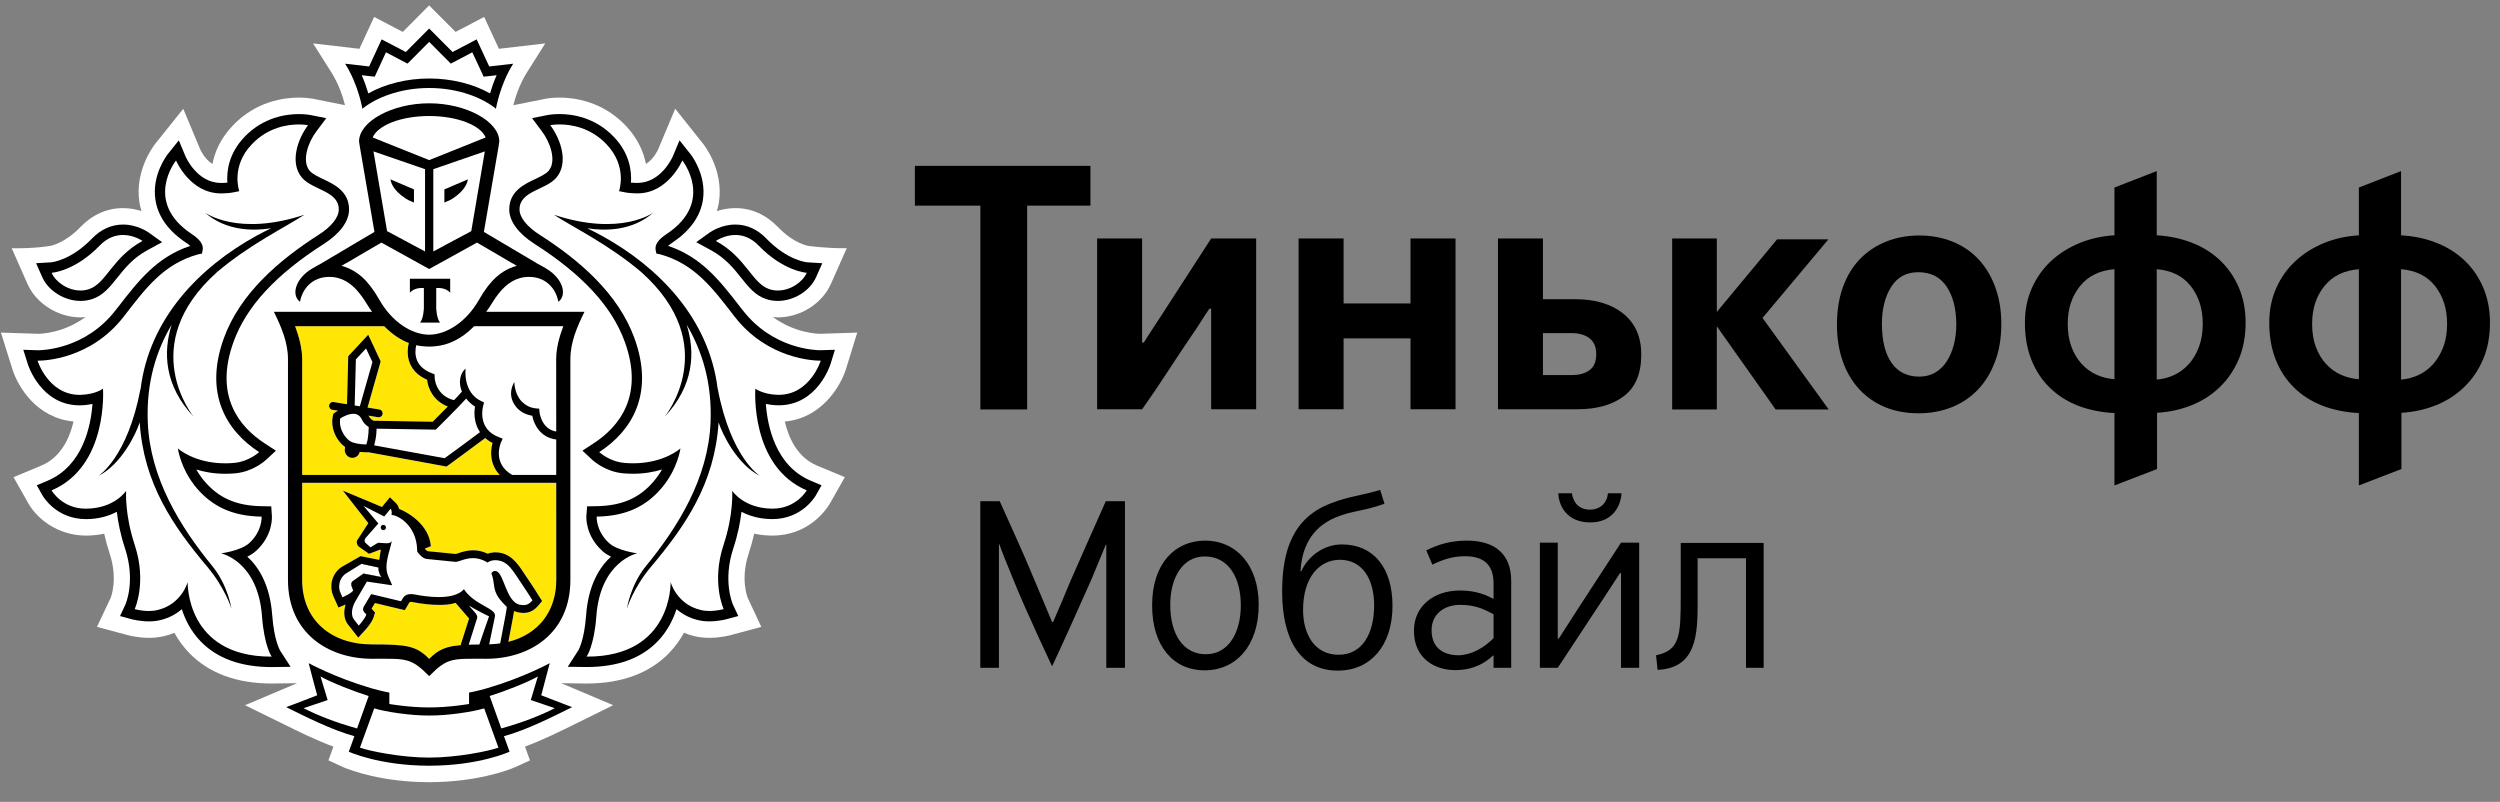
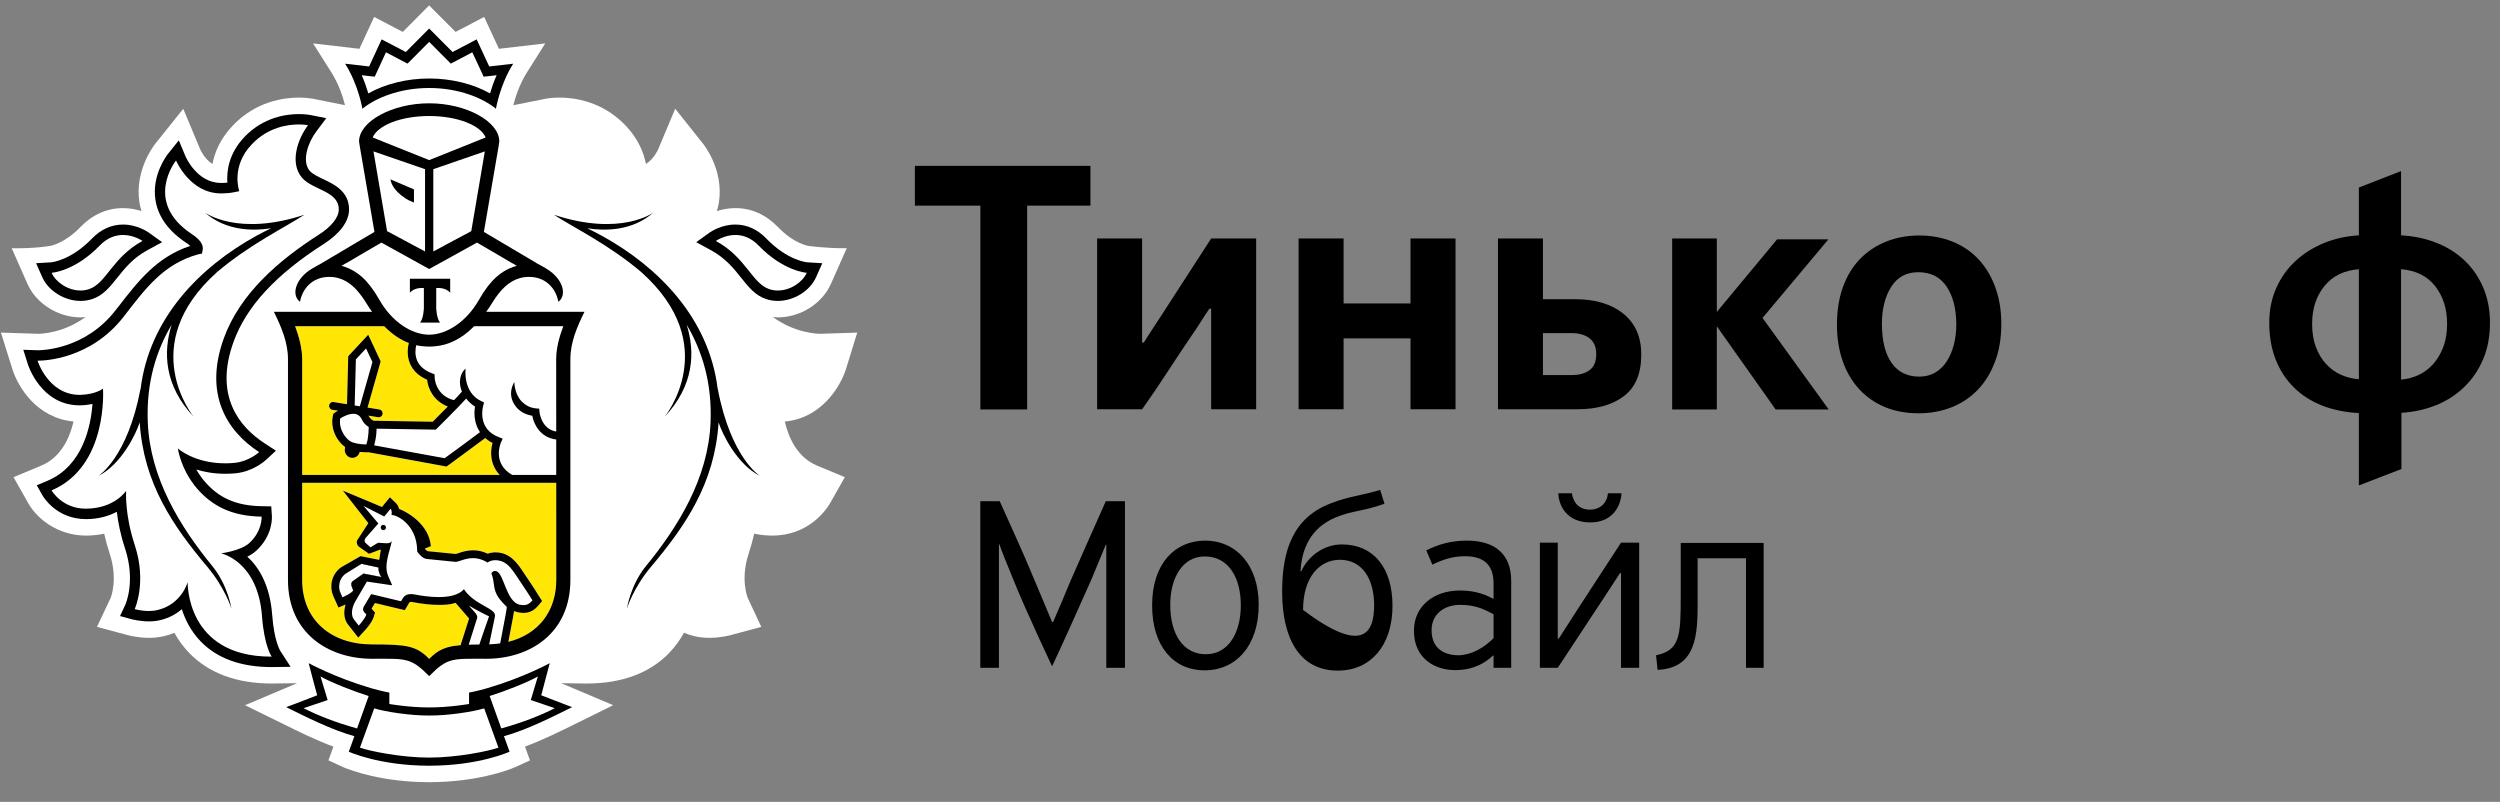
<svg xmlns="http://www.w3.org/2000/svg" width="106" height="34" viewBox="0 0 106 34" fill="none">
  <rect x="0" y="0" width="106" height="34" fill="#808080" stroke="none" />
  <g clip-path="url(#clip0_2124_4629)">
    <path d="M46.907 23.095H46.886L46.265 24.593C45.646 25.993 44.973 27.479 44.609 28.25C44.609 28.25 43.52 25.96 42.932 24.495C42.761 24.083 42.398 23.182 42.377 23.084H42.355V28.315H41.565V21.251H42.388C42.73 22.021 43.381 23.421 43.861 24.593L44.609 26.373H44.652C44.909 25.786 45.155 25.201 45.401 24.604C45.571 24.202 46.725 21.619 46.886 21.251H47.698V28.315H46.907V23.095Z" fill="black" />
    <path d="M51.083 28.423C49.736 28.423 48.85 27.382 48.85 25.667C48.85 23.887 49.821 22.922 51.104 22.922C52.397 22.922 53.369 23.941 53.369 25.645C53.369 27.403 52.386 28.423 51.083 28.423ZM51.083 23.594C50.131 23.594 49.619 24.506 49.619 25.645C49.619 26.915 50.185 27.74 51.125 27.74C52.118 27.74 52.611 26.784 52.611 25.667C52.611 24.484 52.086 23.594 51.083 23.594Z" fill="black" />
-     <path d="M55.175 24.224C55.464 23.572 56.136 23.084 56.895 23.084C58.22 23.084 59.042 24.05 59.042 25.689C59.042 27.36 58.124 28.434 56.724 28.434C55.069 28.434 54.363 27.023 54.363 25.092C54.363 23.356 54.812 21.934 56.468 21.326C57.151 21.055 57.772 21 58.519 20.773L58.701 21.359C57.803 21.684 57.301 21.652 56.617 21.945C55.592 22.379 55.197 23.236 55.143 24.213L55.175 24.224ZM55.25 25.862C55.25 26.893 55.741 27.762 56.756 27.762C57.772 27.762 58.263 26.85 58.263 25.667C58.263 24.528 57.75 23.735 56.809 23.735C55.955 23.735 55.25 24.462 55.25 25.862Z" fill="black" />
+     <path d="M55.175 24.224C55.464 23.572 56.136 23.084 56.895 23.084C58.22 23.084 59.042 24.05 59.042 25.689C59.042 27.36 58.124 28.434 56.724 28.434C55.069 28.434 54.363 27.023 54.363 25.092C54.363 23.356 54.812 21.934 56.468 21.326C57.151 21.055 57.772 21 58.519 20.773L58.701 21.359C57.803 21.684 57.301 21.652 56.617 21.945C55.592 22.379 55.197 23.236 55.143 24.213L55.175 24.224ZM55.25 25.862C57.772 27.762 58.263 26.85 58.263 25.667C58.263 24.528 57.75 23.735 56.809 23.735C55.955 23.735 55.25 24.462 55.25 25.862Z" fill="black" />
    <path d="M64.075 24.637V28.315H63.327V27.795H63.306C62.751 28.305 62.184 28.413 61.693 28.413C60.87 28.413 59.951 27.947 59.951 26.742C59.951 25.711 60.774 25.038 61.906 25.038C62.355 25.038 62.815 25.114 63.327 25.396V24.745C63.327 23.942 62.911 23.584 62.11 23.584C61.597 23.584 61.17 23.725 60.732 23.942L60.475 23.335C60.977 23.085 61.511 22.922 62.195 22.922C63.392 22.922 64.075 23.497 64.075 24.637ZM63.327 26.047C62.9 25.809 62.516 25.646 61.917 25.646C61.233 25.646 60.699 26.036 60.699 26.72C60.699 27.404 61.116 27.784 61.863 27.784C62.419 27.762 62.943 27.448 63.327 27.057V26.047Z" fill="black" />
    <path d="M68.688 24.3L67.973 25.396L66.049 28.315H65.291V23.008H66.049V27.078H66.092L66.851 25.895L68.731 23.008H69.501V28.315H68.731V24.3H68.688ZM66.648 20.914C66.702 21.315 66.958 21.609 67.417 21.609C67.898 21.609 68.155 21.261 68.176 20.914H68.753C68.721 21.446 68.389 22.151 67.428 22.151C66.434 22.151 66.092 21.446 66.071 20.914H66.648Z" fill="black" />
    <path d="M74.031 23.671H71.979V25.538C71.979 26.883 71.947 28.326 70.281 28.402L70.217 27.784C71.231 27.567 71.263 26.97 71.263 25.266V23.02H74.779V28.316H74.031V23.671Z" fill="black" />
    <path d="M50.904 13.659C51.025 13.466 51.148 13.277 51.278 13.088H51.353V17.353H53.261V10.112H51.353L49.217 13.414C49.097 13.603 48.977 13.785 48.858 13.961C48.739 14.14 48.618 14.328 48.5 14.524H48.425V10.112H46.518V17.353H48.425C48.784 16.849 49.134 16.334 49.477 15.806C49.821 15.277 50.167 14.756 50.516 14.243C50.655 14.046 50.785 13.85 50.904 13.659Z" fill="black" />
    <path d="M56.968 14.347H59.806V17.352H61.714V10.111H59.806V12.866H56.968V10.111H55.06V17.352H56.968V14.347Z" fill="black" />
    <path d="M69.59 15.029C69.59 14.287 69.336 13.713 68.832 13.301C68.325 12.893 67.647 12.687 66.796 12.687H65.421V10.111H63.514V17.353H66.88C67.702 17.353 68.36 17.166 68.851 16.798C69.344 16.426 69.59 15.838 69.59 15.029ZM67.399 15.694C67.21 15.833 66.961 15.902 66.653 15.902H65.421V14.124H66.638C66.956 14.124 67.21 14.199 67.399 14.347C67.587 14.495 67.681 14.717 67.681 15.013C67.681 15.329 67.587 15.556 67.399 15.694Z" fill="black" />
-     <path d="M94.128 16.404C94.463 16.079 94.726 15.69 94.922 15.235C95.115 14.78 95.214 14.262 95.214 13.679C95.214 13.137 95.119 12.643 94.93 12.199C94.74 11.754 94.478 11.373 94.144 11.051C93.81 10.731 93.411 10.479 92.948 10.296C92.484 10.114 91.982 10.008 91.445 9.977V7.254L89.653 7.951V9.977C89.124 10.008 88.626 10.119 88.16 10.311C87.695 10.505 87.291 10.761 86.95 11.082C86.611 11.401 86.343 11.783 86.148 12.222C85.953 12.661 85.856 13.148 85.856 13.679C85.856 14.262 85.946 14.783 86.126 15.242C86.306 15.701 86.564 16.096 86.899 16.426C87.234 16.758 87.635 17.015 88.1 17.198C88.567 17.379 89.084 17.485 89.653 17.514V20.582L91.459 19.886V17.501C91.987 17.472 92.481 17.361 92.94 17.175C93.399 16.987 93.795 16.73 94.128 16.404ZM89.653 16.079C89.384 16.059 89.129 15.996 88.889 15.887C88.648 15.777 88.438 15.625 88.258 15.426C88.078 15.229 87.936 14.99 87.831 14.709C87.725 14.428 87.672 14.101 87.672 13.724C87.672 13.093 87.845 12.562 88.191 12.132C88.536 11.703 89.024 11.464 89.653 11.414V16.079ZM92.181 15.902C91.948 16.01 91.702 16.074 91.445 16.093V11.414C92.07 11.464 92.552 11.703 92.89 12.132C93.227 12.562 93.397 13.093 93.397 13.724C93.397 14.101 93.342 14.431 93.232 14.717C93.124 15.004 92.979 15.245 92.8 15.442C92.621 15.639 92.415 15.793 92.181 15.902Z" fill="black" />
    <path d="M105.283 15.235C105.478 14.78 105.575 14.262 105.575 13.679C105.575 13.137 105.48 12.643 105.291 12.199C105.102 11.755 104.839 11.372 104.505 11.052C104.171 10.732 103.772 10.479 103.308 10.296C102.844 10.113 102.343 10.008 101.805 9.978V7.254L100.016 7.951V9.978C99.485 10.008 98.987 10.119 98.521 10.312C98.056 10.505 97.653 10.761 97.313 11.082C96.972 11.401 96.705 11.782 96.51 12.221C96.314 12.661 96.217 13.147 96.217 13.679C96.217 14.262 96.306 14.783 96.488 15.242C96.667 15.701 96.925 16.096 97.261 16.426C97.596 16.759 97.996 17.015 98.462 17.198C98.927 17.378 99.446 17.485 100.016 17.515V20.582L101.82 19.886V17.501C102.349 17.472 102.841 17.361 103.301 17.176C103.76 16.988 104.155 16.73 104.489 16.404C104.824 16.079 105.089 15.69 105.283 15.235ZM100.016 16.079C99.745 16.058 99.491 15.996 99.25 15.887C99.01 15.777 98.799 15.625 98.62 15.427C98.438 15.23 98.297 14.99 98.191 14.708C98.086 14.428 98.034 14.101 98.034 13.724C98.034 13.093 98.206 12.562 98.552 12.132C98.898 11.703 99.386 11.464 100.016 11.414V16.079ZM103.593 14.717C103.484 15.003 103.34 15.244 103.161 15.442C102.983 15.639 102.775 15.793 102.543 15.902C102.308 16.01 102.063 16.074 101.805 16.094V11.414C102.43 11.464 102.913 11.703 103.25 12.132C103.588 12.562 103.757 13.093 103.757 13.724C103.757 14.101 103.704 14.431 103.593 14.717Z" fill="black" />
    <path d="M38.791 8.719H41.568V17.361H43.551V8.719H46.234V7.033H38.791V8.719Z" fill="black" />
    <path d="M77.523 10.149H75.348L72.793 13.226V10.111H70.9V17.361H72.793V13.835L75.287 17.361H77.537L74.731 13.481L77.523 10.149Z" fill="black" />
    <path d="M83.888 10.993C83.584 10.668 83.216 10.418 82.787 10.245C82.357 10.072 81.889 9.985 81.378 9.985C80.869 9.985 80.4 10.072 79.97 10.245C79.539 10.418 79.171 10.665 78.86 10.985C78.551 11.306 78.311 11.702 78.141 12.17C77.972 12.639 77.887 13.17 77.887 13.763C77.887 14.335 77.969 14.853 78.134 15.318C78.297 15.782 78.531 16.176 78.831 16.502C79.132 16.828 79.492 17.08 79.918 17.259C80.342 17.435 80.819 17.523 81.349 17.523C81.857 17.523 82.327 17.437 82.758 17.264C83.187 17.092 83.556 16.842 83.867 16.517C84.176 16.191 84.419 15.793 84.592 15.325C84.768 14.857 84.856 14.325 84.856 13.732C84.856 13.16 84.77 12.641 84.6 12.178C84.431 11.714 84.193 11.319 83.888 10.993ZM82.842 14.621C82.772 14.889 82.671 15.122 82.541 15.325C82.409 15.527 82.246 15.685 82.049 15.798C81.853 15.912 81.631 15.969 81.378 15.969C80.866 15.969 80.473 15.772 80.201 15.384C79.929 14.995 79.793 14.444 79.793 13.732C79.793 13.101 79.925 12.577 80.186 12.164C80.449 11.749 80.829 11.541 81.332 11.541C81.865 11.541 82.268 11.747 82.54 12.156C82.812 12.566 82.947 13.101 82.947 13.763C82.947 14.068 82.912 14.354 82.842 14.621Z" fill="black" />
    <path d="M35.874 15.634L36.346 14.102L34.787 14.153C34.655 14.153 33.698 14.124 32.769 13.441C32.839 13.447 32.907 13.457 32.979 13.457C33.934 13.457 34.86 12.873 35.231 12.036L35.901 10.525C35.06 10.536 34.291 10.428 34.291 10.428C34.285 10.428 33.679 10.348 32.978 9.621C32.476 9.099 31.854 8.824 31.18 8.824C30.886 8.824 30.622 8.878 30.395 8.951C30.431 8.829 30.464 8.704 30.483 8.576C30.698 7.162 29.802 6.084 29.802 6.085L28.629 4.61L27.902 6.343C27.9 6.348 27.716 6.754 27.388 6.952C27.289 6.443 27.046 5.87 26.526 5.324C25.545 4.292 24.351 4.138 23.726 4.138C23.437 4.138 23.23 4.17 23.18 4.178L21.765 4.461C21.847 4.14 22.021 3.58 22.338 3.077L23.119 1.841L21.154 2.069L20.529 0.718L19.316 1.353L18.195 0.229L17.078 1.353L15.863 0.718L15.238 2.069L13.274 1.841L14.056 3.077C14.374 3.58 14.548 4.138 14.628 4.459L13.278 4.189L13.232 4.181C13.164 4.17 12.959 4.138 12.668 4.138C12.044 4.138 10.85 4.292 9.871 5.323C9.35 5.87 9.106 6.443 9.007 6.952C8.68 6.756 8.499 6.356 8.499 6.356L7.77 4.614L6.58 6.098C6.433 6.289 5.716 7.302 5.911 8.578C5.931 8.705 5.964 8.829 5.999 8.951C5.773 8.878 5.509 8.824 5.215 8.824C4.541 8.824 3.919 9.099 3.416 9.621C2.718 10.345 2.115 10.427 2.121 10.427C2.121 10.427 1.483 10.543 0.497 10.525L1.164 12.036C1.535 12.873 2.461 13.457 3.415 13.457C3.487 13.457 3.556 13.447 3.626 13.441C2.699 14.124 1.742 14.153 1.626 14.153L0.039 14.102L0.52 15.634C0.763 16.423 1.571 17.73 3.119 17.871C2.95 18.588 2.578 19.392 1.757 19.738L0.574 20.233L1.22 21.374C1.583 21.989 2.438 22.709 3.655 22.709C3.918 22.708 4.172 22.681 4.417 22.628C4.479 22.909 4.558 23.191 4.65 23.47C5.012 24.566 4.7 25.329 4.697 25.338L4.112 26.58L5.416 26.929C5.432 26.934 5.826 27.044 6.318 27.044C6.542 27.044 6.756 27.021 6.956 26.972C7.108 26.936 7.253 26.888 7.394 26.83C7.562 27.137 7.767 27.419 8.006 27.669C8.841 28.54 10.025 28.981 11.524 28.981H11.528L12.598 28.967L10.388 29.901L12.067 30.725C12.677 31.027 13.399 31.384 14.136 31.657L13.926 32.239L14.505 32.507C14.556 32.531 15.669 33.037 17.519 33.145C17.519 33.145 17.965 33.166 18.211 33.166C18.457 33.166 18.898 33.143 18.898 33.143C20.735 33.032 21.839 32.531 21.891 32.507L22.471 32.239L22.259 31.656C23.016 31.374 23.766 31.003 24.352 30.713L25.999 29.9L23.795 28.967L24.87 28.981C26.37 28.981 27.555 28.54 28.389 27.668C28.626 27.419 28.831 27.139 29 26.83C29.141 26.888 29.288 26.936 29.439 26.972C29.639 27.021 29.853 27.044 30.076 27.044C30.561 27.044 30.958 26.935 30.969 26.932L32.279 26.58L31.708 25.361C31.695 25.329 31.382 24.566 31.745 23.47C31.837 23.19 31.914 22.909 31.978 22.628C32.223 22.681 32.48 22.708 32.745 22.709C34.295 22.709 35.038 21.601 35.181 21.361L35.82 20.232L34.637 19.739C33.816 19.392 33.443 18.589 33.276 17.873C34.804 17.737 35.624 16.429 35.874 15.634ZM14.73 4.989L14.715 4.992L14.728 4.974L14.73 4.989Z" fill="white" />
-     <path d="M18.198 4.919C16.946 4.92 16.007 5.337 15.803 5.827L18.198 6.788L20.594 5.827C20.392 5.337 19.453 4.92 18.198 4.919Z" fill="white" />
    <path d="M18.219 30.338H18.171C17.412 30.343 16.367 30.185 15.864 30.036L15.258 31.7C15.657 31.845 17.01 32.122 18.196 32.122C19.379 32.122 20.733 31.845 21.132 31.7L20.527 30.036C20.022 30.185 18.977 30.343 18.219 30.338Z" fill="white" />
    <path d="M22.804 28.682C22.354 28.941 21.347 29.33 20.762 29.511L21.253 30.886C22.158 30.635 22.907 30.341 23.523 30.026L22.503 29.682L22.804 28.682Z" fill="white" />
-     <path d="M13.588 28.682L13.89 29.683L12.869 30.026C13.485 30.341 14.236 30.635 15.139 30.886L15.631 29.511C15.047 29.33 14.039 28.941 13.588 28.682Z" fill="white" />
    <path d="M18.195 3.328C19.139 3.328 20.064 3.558 20.776 3.961C20.841 3.739 20.933 3.47 21.056 3.188L20.786 3.221L20.504 3.251L20.385 2.99L20.024 2.217L19.368 2.564L19.113 2.697L18.909 2.492L18.195 1.775L17.483 2.492L17.279 2.697L17.024 2.564L16.364 2.217L16.009 2.99L15.887 3.251L15.605 3.221L15.336 3.188C15.46 3.47 15.55 3.739 15.616 3.961C16.33 3.558 17.255 3.328 18.195 3.328Z" fill="white" />
    <path d="M32.609 12.257C32.731 12.3 32.856 12.319 32.979 12.319C33.514 12.319 34.03 11.968 34.207 11.567C34.207 11.567 33.228 11.507 32.175 10.421C31.84 10.069 31.486 9.964 31.181 9.964C30.708 9.964 30.354 10.217 30.354 10.217C31.625 10.905 31.885 12.008 32.609 12.257Z" fill="white" />
    <path d="M3.414 12.318C3.538 12.318 3.663 12.3 3.783 12.256C4.509 12.008 4.77 10.905 6.041 10.217C6.041 10.217 5.685 9.964 5.215 9.964C4.909 9.964 4.554 10.069 4.218 10.421C3.166 11.506 2.188 11.567 2.188 11.567C2.364 11.967 2.881 12.318 3.414 12.318Z" fill="white" />
    <path d="M32.95 16.741C32.972 16.742 32.991 16.742 33.014 16.742C34.346 16.742 34.798 15.292 34.798 15.292H34.771C34.527 15.292 32.546 15.233 31.145 13.425C30.224 12.237 29.467 11.191 27.976 10.78L27.829 10.754L27.797 10.602C27.756 10.371 27.912 10.153 28.266 9.919C30.326 8.55 28.927 6.802 28.927 6.802C28.927 6.802 28.339 8.2 27.023 8.2C26.992 8.2 26.959 8.198 26.926 8.198C26.777 8.19 26.632 8.184 26.487 8.152L26.245 8.105C26.245 8.105 26.62 7.068 25.715 6.117C25.032 5.399 24.203 5.277 23.724 5.277C23.482 5.277 23.33 5.308 23.33 5.308C23.784 5.912 24.113 6.914 23.588 7.533C23.134 8.064 22.025 8.09 22.025 8.882C22.025 9.218 22.334 9.609 22.888 9.96C24.554 11.026 26.208 12.441 26.896 14.336C27.756 16.7 26.787 18.269 25.405 19.169C25.405 19.169 25.839 19.574 26.467 19.626C26.595 19.639 26.72 19.645 26.837 19.645C28.164 19.645 28.85 19.012 28.85 19.012C28.85 19.012 28.737 19.886 28.047 20.697C27.409 21.445 26.573 21.886 25.297 21.905C25.297 21.905 25.257 22.506 25.822 23.026C26.184 23.355 27.018 23.462 27.018 23.462C27.018 23.462 25.456 23.784 25.283 26.128C25.189 27.399 24.869 27.84 24.869 27.84H24.897C28.524 27.84 28.431 24.68 28.431 24.68C28.431 24.68 28.684 25.616 29.696 25.86C29.818 25.893 29.948 25.905 30.073 25.905C30.398 25.905 30.682 25.827 30.682 25.827C30.682 25.827 30.151 24.693 30.677 23.104C31.113 21.787 31.043 20.81 31.043 20.81C31.043 20.81 31.531 21.561 32.743 21.568H32.756C33.764 21.568 34.204 20.791 34.204 20.791C31.786 19.771 32.024 16.48 32.024 16.48C32.024 16.48 32.339 16.718 32.95 16.741ZM32.222 20.179C31.238 19.686 30.616 18.378 30.467 17.907C30.303 20.501 29.057 22.3 27.6 24.033C26.844 24.932 26.58 25.805 26.58 25.805C26.58 25.805 26.726 24.815 27.38 24.01C28.739 22.351 30.031 20.285 30.127 17.898C30.192 16.231 29.771 14.88 29.113 13.765C29.481 14.925 29.429 16.346 28.179 17.672C28.179 17.672 30.669 14.642 27.187 11.535C25.795 10.352 24.269 9.622 23.485 9.105C26.32 10.045 27.705 9.01 27.705 9.01C26.8 9.808 25.627 9.794 24.9 9.679C25.098 9.776 25.303 9.879 25.523 9.999C27.914 11.318 30.062 13.488 30.429 16.493V16.47C30.985 19.422 32.222 20.179 32.222 20.179Z" fill="white" />
    <path d="M9.375 23.462C9.375 23.462 10.21 23.355 10.572 23.026C11.136 22.506 11.096 21.905 11.096 21.905C9.82 21.886 8.984 21.445 8.344 20.697C7.657 19.886 7.544 19.012 7.544 19.012C7.544 19.012 8.229 19.645 9.554 19.645C9.673 19.645 9.797 19.639 9.925 19.626C10.554 19.574 10.989 19.169 10.989 19.169C9.606 18.269 8.637 16.7 9.496 14.336C10.184 12.441 11.837 11.026 13.505 9.96C14.058 9.608 14.367 9.217 14.367 8.882C14.367 8.09 13.259 8.064 12.806 7.533C12.281 6.914 12.609 5.912 13.063 5.308C13.063 5.308 12.912 5.277 12.669 5.277C12.191 5.277 11.361 5.399 10.679 6.117C9.772 7.068 10.148 8.105 10.148 8.105L9.906 8.153C9.761 8.185 9.615 8.19 9.466 8.198C9.433 8.198 9.402 8.2 9.37 8.2C8.051 8.2 7.467 6.803 7.467 6.803C7.467 6.803 6.068 8.55 8.128 9.919C8.482 10.153 8.637 10.371 8.596 10.602L8.564 10.754L8.415 10.78C6.925 11.192 6.168 12.237 5.246 13.426C3.846 15.233 1.867 15.292 1.621 15.292H1.594C1.594 15.292 2.046 16.741 3.379 16.741C3.4 16.741 3.42 16.741 3.443 16.74C4.055 16.718 4.37 16.48 4.37 16.48C4.37 16.48 4.606 19.771 2.189 20.791C2.189 20.791 2.63 21.568 3.638 21.568H3.65C4.863 21.561 5.351 20.81 5.351 20.81C5.351 20.81 5.28 21.787 5.715 23.104C6.24 24.693 5.713 25.828 5.713 25.828C5.713 25.828 5.995 25.905 6.32 25.905C6.446 25.905 6.576 25.893 6.697 25.86C7.708 25.616 7.961 24.68 7.961 24.68C7.961 24.68 7.868 27.84 11.496 27.84H11.522C11.522 27.84 11.205 27.399 11.111 26.128C10.939 23.784 9.375 23.462 9.375 23.462ZM8.792 24.033C7.335 22.3 6.09 20.501 5.925 17.907C5.774 18.378 5.154 19.686 4.171 20.179C4.171 20.179 5.408 19.422 5.963 16.47V16.493C6.331 13.489 8.478 11.318 10.87 10C11.089 9.879 11.296 9.776 11.492 9.679C10.765 9.794 9.593 9.808 8.688 9.011C8.688 9.011 10.073 10.045 12.907 9.105C12.123 9.622 10.599 10.352 9.206 11.535C5.724 14.641 8.214 17.672 8.214 17.672C6.962 16.346 6.912 14.926 7.28 13.765C6.62 14.88 6.199 16.231 6.267 17.898C6.362 20.285 7.653 22.351 9.011 24.011C9.667 24.815 9.815 25.805 9.815 25.805C9.815 25.805 9.548 24.932 8.792 24.033Z" fill="white" />
    <path d="M15.514 11.907C15.573 11.972 15.631 12.042 15.688 12.113C15.701 12.13 15.714 12.145 15.727 12.164C15.78 12.234 15.832 12.308 15.883 12.385C15.894 12.4 15.905 12.418 15.917 12.436C15.977 12.528 16.035 12.625 16.092 12.724C16.615 13.642 17.452 14.19 18.195 14.191C18.939 14.19 19.775 13.642 20.3 12.724C20.358 12.622 20.416 12.524 20.478 12.431C20.486 12.418 20.496 12.404 20.504 12.391C20.556 12.311 20.61 12.235 20.666 12.16C20.678 12.145 20.69 12.13 20.701 12.116C20.76 12.042 20.82 11.971 20.881 11.905C20.891 11.894 20.9 11.884 20.91 11.876C21.177 11.598 21.494 11.387 21.91 11.27L21.725 11.161H21.715L20.979 10.726L20.222 10.287L18.201 11.404L18.195 11.399L18.192 11.404L16.17 10.287L15.413 10.726L14.676 11.161H14.668L14.48 11.27C14.897 11.387 15.213 11.596 15.482 11.874C15.492 11.884 15.501 11.897 15.514 11.907ZM17.377 11.818H19.087V12.414C18.886 12.164 18.494 12.215 18.494 12.215V13.073C18.494 13.073 18.509 13.496 18.655 13.68H18.233H17.808C17.956 13.496 17.97 13.073 17.97 13.073V12.215C17.97 12.215 17.579 12.164 17.377 12.414V11.818Z" fill="white" />
    <path d="M18.023 10.662V7.173L15.836 6.42L16.413 9.8L18.023 10.662ZM17.554 8.03V8.591L17.447 8.542C17.443 8.538 17.286 8.502 17.016 8.283C16.568 7.931 16.559 7.606 16.559 7.606L17.554 8.03Z" fill="white" />
    <path d="M19.983 9.8L20.558 6.419L18.373 7.173V10.662L19.983 9.8ZM18.843 8.03L19.837 7.606C19.837 7.606 19.829 7.931 19.38 8.283C19.11 8.502 18.954 8.538 18.948 8.542L18.843 8.591V8.03Z" fill="white" />
    <path d="M14.93 18.75C15.143 18.828 15.402 18.844 15.534 18.844C15.538 18.828 15.546 18.808 15.552 18.782C15.564 18.743 15.575 18.703 15.583 18.66C15.62 18.466 15.633 18.248 15.636 18.106C15.547 18.049 15.42 17.95 15.35 17.799C15.268 17.625 15.152 17.545 14.983 17.545C14.763 17.545 14.527 17.679 14.426 17.741C14.346 18.224 14.695 18.662 14.93 18.75Z" fill="white" />
    <path d="M19.764 16.899C19.358 17.348 18.563 18.128 18.525 18.168L18.477 18.216L15.965 18.176C15.963 18.429 15.923 18.644 15.884 18.801C15.878 18.828 15.87 18.855 15.863 18.882L18.851 19.428C19.162 19.207 20.017 18.573 20.35 18.324C20.108 17.966 20.085 17.541 20.139 17.241C19.981 17.139 19.86 17.022 19.764 16.899Z" fill="white" />
    <path d="M20.105 13.831C19.526 14.414 18.971 14.63 18.475 14.68C18.385 14.69 18.295 14.695 18.202 14.695H18.195H18.19C18.097 14.695 18.006 14.69 17.916 14.68C17.829 14.672 17.739 14.658 17.648 14.637C17.615 14.768 17.574 15.042 17.691 15.302C17.797 15.538 18.01 15.713 18.321 15.83L18.426 15.871L18.427 15.986C18.427 16.019 18.452 16.762 19.248 16.969C19.378 16.832 19.496 16.709 19.584 16.606C19.421 16.218 19.507 15.82 19.743 15.626C19.733 15.667 19.628 16.641 20.397 17.003L20.524 17.064L20.486 17.201C20.474 17.242 20.217 18.185 21.148 18.535L21.313 18.599L21.24 18.762C21.224 18.797 20.859 19.653 21.719 20.139H23.583V18.635C22.92 18.553 22.639 18.012 22.567 17.629C22.259 17.575 22.02 17.44 21.856 17.22C21.466 16.696 21.802 16.218 21.806 16.191C21.805 16.195 21.806 16.706 22.116 17.02C22.27 17.172 22.452 17.289 22.727 17.316L22.862 17.328L22.874 17.469C22.876 17.499 22.951 18.19 23.583 18.298L23.581 15.227C23.581 14.751 23.718 14.273 23.882 13.831H20.105Z" fill="white" />
    <path d="M15.088 15.238L15.037 17.193L15.256 17.227L15.791 15.351L15.52 14.774L15.088 15.238Z" fill="white" />
    <path d="M20.988 24.208C21.004 24.208 21.022 24.211 21.04 24.215C21.373 24.312 21.458 25.53 22.042 25.639C22.099 25.651 22.151 25.655 22.198 25.655C22.367 25.655 22.468 25.582 22.576 25.451C22.576 25.451 22.282 24.983 22.063 24.666C21.77 24.252 21.544 23.752 21 23.752C20.988 23.752 20.971 23.752 20.958 23.753C20.779 23.763 20.669 23.852 20.669 23.852C20.449 23.711 20.243 23.663 20.058 23.663C19.718 23.663 19.453 23.822 19.32 23.822H19.316L18.101 23.7C17.912 23.681 17.762 23.487 17.708 23.412C17.694 23.391 17.687 23.379 17.687 23.379C17.687 23.345 17.687 23.311 17.685 23.28C17.644 22.272 16.875 21.841 16.602 21.834C16.602 21.834 16.634 21.642 16.56 21.569L16.292 21.899L15.414 21.451L16.041 22.195L15.51 22.8C15.443 22.869 15.451 22.962 15.479 23.002L15.708 23.207L15.999 23.028C16.014 23.017 16.041 23.014 16.073 23.014C16.152 23.014 16.273 23.035 16.382 23.035C16.5 23.035 16.603 23.009 16.615 22.896C16.579 23.27 16.237 23.92 16.461 24.43L16.628 24.816L15.554 24.659L15.052 25.52C14.897 25.807 14.872 26.117 15.022 26.287L15.209 26.525C15.209 26.525 15.474 26.241 15.533 26.054L15.447 25.959C15.375 25.878 15.379 25.807 15.423 25.721L15.738 25.19L17.005 25.493L17.072 25.378C17.157 25.232 17.282 25.189 17.417 25.189C17.473 25.189 17.53 25.196 17.59 25.205C17.826 25.253 18.212 25.316 18.599 25.316C19.023 25.316 19.445 25.239 19.67 24.983C20.129 25.674 21.058 25.784 20.985 26.135L20.74 27.319C20.902 27.312 21.058 27.301 21.207 27.28L21.44 26.049C21.466 25.915 21.49 25.735 21.49 25.735C21.401 25.642 21.183 25.446 21.061 25.209C20.897 24.889 20.985 24.721 20.833 24.305C20.833 24.305 20.88 24.208 20.988 24.208ZM16.246 22.477C16.184 22.475 16.139 22.422 16.142 22.358C16.148 22.297 16.198 22.249 16.259 22.255C16.322 22.257 16.366 22.313 16.365 22.373C16.358 22.435 16.306 22.482 16.246 22.477Z" fill="white" />
    <path d="M14.519 25.329C14.519 25.329 14.94 25.153 14.977 25.029L14.921 24.886C14.881 24.794 14.886 24.693 14.963 24.638L15.416 24.32L16.173 24.468C16.173 24.468 16.037 24.293 16.05 24.061L15.327 23.905L14.646 24.327C14.353 24.549 14.332 24.912 14.429 25.127L14.519 25.329Z" fill="black" />
    <path d="M14.519 25.329C14.519 25.329 14.94 25.153 14.977 25.029L14.921 24.886C14.881 24.794 14.886 24.693 14.963 24.638L15.416 24.32L16.173 24.468C16.173 24.468 16.037 24.293 16.05 24.061L15.327 23.905L14.646 24.327C14.353 24.549 14.332 24.912 14.429 25.127L14.519 25.329Z" fill="white" />
    <path d="M19.875 27.335C20.011 27.329 20.161 27.328 20.325 27.328C20.325 27.328 20.714 26.17 20.736 26.133C20.518 26.035 20.064 25.791 19.889 25.679C20.005 25.855 20.286 26.055 20.23 26.211L19.875 27.335Z" fill="white" />
    <path d="M23.584 20.47H12.81V24.586C12.81 26.269 14.01 27.323 15.78 27.323C17.258 27.323 17.648 27.381 18.198 27.936C18.577 27.552 18.891 27.408 19.534 27.355L19.55 27.291L19.889 26.225C19.87 26.201 19.315 25.561 19.315 25.561C19.095 25.635 18.91 25.647 18.599 25.647C18.28 25.647 17.921 25.609 17.53 25.534C17.491 25.526 17.454 25.522 17.418 25.522C17.37 25.522 17.367 25.526 17.354 25.55L17.287 25.663L17.163 25.87L16.931 25.816L15.896 25.568L15.755 25.806L15.776 25.831L15.902 25.972L15.845 26.155C15.77 26.395 15.523 26.675 15.448 26.753L15.189 27.034L14.954 26.732L14.777 26.507C14.591 26.295 14.548 25.972 14.653 25.633C14.65 25.635 14.647 25.637 14.643 25.637L14.351 25.76L14.22 25.47L14.128 25.265C13.969 24.903 14.027 24.376 14.455 24.056L15.287 23.579L16.079 23.738C16.098 23.66 16.126 23.384 16.149 23.314C16.134 23.312 16.119 23.309 16.104 23.309L15.648 23.481L15.207 23.173C15.207 23.173 15.035 23.005 15.191 22.836L15.617 22.18L14.537 20.803L16.197 21.496L16.307 21.357L16.531 21.085L16.786 21.331C16.857 21.401 16.898 21.487 16.919 21.574C17.376 21.755 18.196 22.289 18.268 23.157L18.012 23.261V23.267C18.07 23.338 18.119 23.367 18.134 23.37L19.319 23.488C19.349 23.482 19.387 23.469 19.428 23.456C19.576 23.406 19.796 23.332 20.059 23.332C20.272 23.332 20.479 23.381 20.677 23.476C20.75 23.448 20.84 23.427 20.944 23.42L21.001 23.419C21.635 23.419 21.951 23.9 22.204 24.284C22.246 24.351 22.288 24.413 22.332 24.475C22.553 24.793 22.843 25.257 22.854 25.277L22.984 25.485L22.825 25.673C22.702 25.818 22.517 25.988 22.199 25.988C22.133 25.988 22.062 25.981 21.984 25.965C21.917 25.953 21.855 25.932 21.796 25.907C21.787 25.971 21.774 26.046 21.763 26.111L21.555 27.213C22.797 26.902 23.586 25.95 23.586 24.586L23.584 20.47Z" fill="#FFE604" />
    <path d="M12.809 20.139H21.188C20.77 19.7 20.776 19.144 20.883 18.783C20.76 18.724 20.659 18.652 20.57 18.574C20.242 18.819 19.243 19.558 18.982 19.744L18.926 19.782L15.637 19.178H15.57C15.491 19.178 15.377 19.175 15.25 19.16C15.215 19.311 15.087 19.413 14.94 19.413C14.923 19.413 14.905 19.412 14.887 19.409C14.802 19.393 14.727 19.349 14.677 19.276C14.626 19.204 14.606 19.119 14.619 19.031L14.632 18.959C14.293 18.716 13.98 18.174 14.118 17.602L14.132 17.542L14.18 17.507C14.187 17.502 14.243 17.462 14.329 17.414L14.09 17.377C14 17.36 13.94 17.275 13.954 17.186C13.97 17.096 14.054 17.03 14.141 17.048L14.711 17.14L14.763 15.103L15.609 14.193L16.138 15.324L15.58 17.282L16.084 17.363C16.172 17.377 16.232 17.461 16.219 17.554C16.206 17.636 16.137 17.691 16.058 17.691C16.049 17.691 16.041 17.691 16.032 17.69L15.623 17.623C15.628 17.636 15.636 17.643 15.642 17.656C15.685 17.748 15.782 17.812 15.838 17.841L18.345 17.881C18.451 17.776 18.714 17.515 18.985 17.238C18.368 17 18.144 16.46 18.107 16.102C17.762 15.953 17.523 15.729 17.392 15.439C17.231 15.079 17.288 14.718 17.331 14.543C16.996 14.42 16.645 14.193 16.286 13.831H12.51C12.672 14.273 12.809 14.751 12.809 15.227V20.139Z" fill="#FFE604" />
    <path d="M16.261 22.255C16.199 22.249 16.148 22.298 16.143 22.359C16.138 22.422 16.185 22.476 16.247 22.478C16.308 22.483 16.36 22.436 16.366 22.373C16.368 22.313 16.323 22.257 16.261 22.255Z" fill="black" />
    <path d="M23.57 29.721L22.949 29.48L23.121 28.827L23.309 28.118C23.309 28.118 22.209 28.724 20.66 29.179C20.22 29.307 19.888 29.366 19.888 29.366V29.849C19.888 29.849 19.059 29.995 18.222 29.995H18.211H18.199H18.183H18.173C17.335 29.995 16.508 29.849 16.508 29.849V29.366C16.508 29.366 16.174 29.307 15.735 29.179C14.186 28.724 13.087 28.118 13.087 28.118L13.273 28.827L13.448 29.48L12.825 29.721L12.135 29.983C12.926 30.371 14.023 30.936 15.026 31.215L14.789 31.872C14.789 31.872 16.062 32.461 18.183 32.467V32.467H18.189H18.199H18.207H18.211V32.467C20.335 32.461 21.606 31.872 21.606 31.872L21.368 31.215C22.372 30.936 23.471 30.371 24.258 29.983L23.57 29.721ZM12.871 30.027L13.892 29.682L13.59 28.682C14.04 28.941 15.048 29.331 15.632 29.511L15.14 30.886C14.237 30.634 13.487 30.341 12.871 30.027ZM18.199 32.122C17.013 32.122 15.66 31.845 15.261 31.7L15.866 30.036C16.369 30.185 17.415 30.343 18.173 30.338H18.175H18.199H18.219H18.222C18.98 30.343 20.025 30.185 20.53 30.036L21.134 31.7C20.735 31.845 19.382 32.122 18.199 32.122ZM21.254 30.886L20.762 29.511C21.348 29.331 22.354 28.941 22.805 28.682L22.505 29.682L23.524 30.027C22.907 30.341 22.16 30.634 21.254 30.886Z" fill="black" />
    <path d="M18.196 3.731C19.459 3.731 20.47 4.157 21.028 4.61C21.028 4.61 21.194 3.595 21.76 2.701L20.743 2.818L20.21 1.67L19.188 2.205L18.196 1.209L17.207 2.205L16.182 1.67L15.65 2.818L14.633 2.701C15.2 3.595 15.365 4.61 15.365 4.61C15.927 4.157 16.934 3.731 18.196 3.731ZM15.606 3.221L15.888 3.251L16.01 2.989L16.365 2.217L17.025 2.564L17.28 2.697L17.484 2.492L18.196 1.775L18.91 2.492L19.114 2.697L19.369 2.564L20.025 2.217L20.386 2.989L20.505 3.251L20.787 3.221L21.057 3.188C20.934 3.471 20.842 3.739 20.778 3.961C20.065 3.558 19.14 3.328 18.196 3.328C17.256 3.328 16.331 3.558 15.617 3.961C15.551 3.739 15.461 3.471 15.337 3.188L15.606 3.221Z" fill="black" />
-     <path d="M33.016 17.185C34.65 17.185 35.196 15.497 35.218 15.425L35.401 14.83L34.789 14.85H34.787C34.571 14.85 32.767 14.801 31.49 13.151L31.369 12.998C30.535 11.92 29.743 10.894 28.327 10.426C28.368 10.389 28.426 10.342 28.507 10.289C29.258 9.788 29.695 9.178 29.805 8.47C29.965 7.406 29.297 6.556 29.267 6.522L28.812 5.95L28.528 6.628C28.509 6.671 28.032 7.755 27.026 7.755H26.951C26.883 7.751 26.816 7.749 26.752 7.744C26.787 7.26 26.701 6.511 26.031 5.808C25.227 4.962 24.241 4.836 23.726 4.836C23.451 4.836 23.268 4.87 23.247 4.872L22.56 5.01L22.984 5.578C23.317 6.016 23.618 6.822 23.261 7.244C23.146 7.378 22.911 7.487 22.686 7.596C22.224 7.812 21.592 8.114 21.592 8.881C21.592 9.377 21.971 9.896 22.659 10.338C24.692 11.637 25.947 12.993 26.489 14.489C27.328 16.792 26.233 18.105 25.171 18.797L24.695 19.108L25.112 19.497C25.168 19.547 25.678 20.004 26.432 20.07C26.575 20.079 26.711 20.087 26.839 20.087C27.322 20.087 27.733 20.01 28.068 19.906C27.977 20.07 27.862 20.237 27.721 20.405C27.113 21.119 26.367 21.445 25.293 21.462L24.893 21.469L24.862 21.875C24.858 21.957 24.829 22.712 25.531 23.353C25.639 23.453 25.768 23.534 25.905 23.601C25.428 24.037 24.944 24.796 24.85 26.096C24.771 27.182 24.516 27.583 24.513 27.587L24.072 28.272L24.87 28.282C26.187 28.282 27.196 27.913 27.895 27.182C28.308 26.748 28.544 26.26 28.684 25.827C28.913 26.025 29.209 26.199 29.595 26.292C29.741 26.327 29.901 26.346 30.075 26.346C30.447 26.346 30.759 26.266 30.794 26.257L31.303 26.12L31.078 25.638C31.061 25.599 30.637 24.63 31.093 23.248C31.29 22.65 31.391 22.116 31.439 21.699C31.76 21.868 32.19 22.008 32.745 22.01C34.005 22.01 34.561 21.054 34.586 21.014L34.834 20.575L34.374 20.382C32.872 19.748 32.539 18.047 32.472 17.127C32.608 17.154 32.764 17.178 32.939 17.183L33.016 17.185ZM34.206 20.791C34.206 20.791 33.767 21.567 32.757 21.567H32.745C31.534 21.56 31.045 20.81 31.045 20.81C31.045 20.81 31.115 21.786 30.679 23.104C30.154 24.692 30.684 25.827 30.684 25.827C30.684 25.827 30.401 25.905 30.075 25.905C29.951 25.905 29.82 25.893 29.698 25.86C28.686 25.616 28.434 24.68 28.434 24.68C28.434 24.68 28.527 27.84 24.899 27.84H24.871C24.871 27.84 25.191 27.399 25.285 26.128C25.457 23.783 27.02 23.461 27.02 23.461C27.02 23.461 26.186 23.355 25.824 23.026C25.259 22.506 25.299 21.904 25.299 21.904C26.575 21.886 27.412 21.445 28.049 20.696C28.739 19.885 28.852 19.012 28.852 19.012C28.852 19.012 28.166 19.644 26.839 19.644C26.722 19.644 26.598 19.639 26.47 19.626C25.842 19.574 25.408 19.169 25.408 19.169C26.789 18.269 27.758 16.699 26.899 14.336C26.21 12.44 24.556 11.026 22.89 9.96C22.337 9.608 22.028 9.217 22.028 8.881C22.028 8.09 23.136 8.064 23.59 7.532C24.115 6.914 23.786 5.912 23.331 5.308C23.331 5.308 23.484 5.276 23.726 5.276C24.205 5.276 25.035 5.399 25.717 6.117C26.622 7.068 26.247 8.105 26.247 8.105L26.489 8.153C26.634 8.184 26.779 8.189 26.928 8.198C26.961 8.198 26.994 8.199 27.026 8.199C28.341 8.199 28.93 6.802 28.93 6.802C28.93 6.802 30.328 8.55 28.269 9.919C27.915 10.153 27.758 10.37 27.799 10.602L27.832 10.753L27.978 10.779C29.47 11.191 30.226 12.236 31.148 13.425C32.548 15.233 34.529 15.292 34.773 15.292H34.8C34.8 15.292 34.348 16.741 33.016 16.741C32.994 16.741 32.974 16.741 32.952 16.74C32.341 16.717 32.026 16.48 32.026 16.48C32.026 16.48 31.788 19.77 34.206 20.791Z" fill="black" />
    <path d="M30.145 10.609C30.754 10.939 31.109 11.381 31.42 11.772C31.726 12.155 32.016 12.523 32.471 12.676C32.632 12.732 32.803 12.759 32.978 12.759C33.66 12.759 34.344 12.335 34.604 11.749L34.865 11.161L34.233 11.122C34.203 11.122 33.391 11.046 32.486 10.108C32.114 9.723 31.665 9.521 31.18 9.521C30.587 9.521 30.149 9.821 30.1 9.852L29.52 10.268L30.145 10.609ZM31.18 9.963C31.484 9.963 31.839 10.068 32.174 10.42C33.227 11.506 34.206 11.567 34.206 11.567C34.028 11.967 33.513 12.318 32.978 12.318C32.855 12.318 32.731 12.299 32.608 12.256C31.884 12.008 31.624 10.904 30.352 10.217C30.352 10.217 30.707 9.963 31.18 9.963Z" fill="black" />
    <path d="M30.43 16.471V16.493C30.063 13.489 27.915 11.318 25.524 10C25.304 9.879 25.099 9.777 24.901 9.679C25.628 9.794 26.801 9.808 27.706 9.011C27.706 9.011 26.322 10.045 23.486 9.105C24.271 9.623 25.796 10.353 27.189 11.536C30.67 14.642 28.18 17.672 28.18 17.672C29.43 16.347 29.482 14.926 29.114 13.766C29.773 14.88 30.194 16.231 30.128 17.898C30.033 20.286 28.74 22.352 27.381 24.011C26.727 24.816 26.581 25.805 26.581 25.805C26.581 25.805 26.845 24.932 27.601 24.034C29.058 22.301 30.304 20.501 30.468 17.908C30.618 18.379 31.239 19.686 32.223 20.179C32.223 20.179 30.986 19.422 30.43 16.471Z" fill="black" />
    <path d="M11.879 27.588C11.878 27.584 11.625 27.183 11.543 26.097C11.449 24.797 10.965 24.038 10.486 23.602C10.625 23.535 10.753 23.453 10.861 23.354C11.563 22.713 11.533 21.959 11.528 21.877L11.501 21.47L11.099 21.463C10.028 21.446 9.279 21.12 8.672 20.406C8.531 20.239 8.417 20.071 8.324 19.907C8.659 20.011 9.068 20.088 9.552 20.088C9.682 20.088 9.817 20.081 9.96 20.071C10.714 20.005 11.225 19.549 11.281 19.498L11.699 19.109L11.222 18.798C10.156 18.106 9.066 16.793 9.904 14.49C10.446 12.994 11.699 11.638 13.736 10.339C14.423 9.897 14.8 9.378 14.8 8.882C14.8 8.115 14.169 7.813 13.707 7.597C13.481 7.487 13.247 7.379 13.133 7.244C12.774 6.823 13.076 6.017 13.408 5.579L13.835 5.011L13.144 4.873C13.124 4.871 12.944 4.837 12.667 4.837C12.151 4.837 11.167 4.963 10.363 5.809C9.694 6.512 9.606 7.261 9.64 7.745C9.576 7.75 9.511 7.753 9.441 7.756H9.368C8.36 7.756 7.883 6.672 7.865 6.629L7.582 5.951L7.123 6.523C7.097 6.557 6.426 7.407 6.59 8.471C6.698 9.179 7.135 9.789 7.887 10.29C7.969 10.343 8.025 10.389 8.066 10.427C6.649 10.895 5.857 11.921 5.023 12.999L4.902 13.152C3.626 14.802 1.82 14.851 1.604 14.851L0.988 14.831L1.175 15.426C1.197 15.498 1.741 17.186 3.376 17.186L3.455 17.184C3.628 17.179 3.783 17.155 3.921 17.128C3.854 18.048 3.52 19.749 2.018 20.383L1.559 20.576L1.807 21.015C1.831 21.055 2.389 22.011 3.651 22.011C4.203 22.009 4.632 21.869 4.953 21.7C5.002 22.117 5.103 22.651 5.3 23.249C5.757 24.631 5.331 25.6 5.315 25.639L5.089 26.121L5.599 26.259C5.633 26.267 5.947 26.347 6.318 26.347C6.491 26.347 6.651 26.328 6.797 26.293C7.183 26.201 7.482 26.026 7.709 25.828C7.847 26.261 8.085 26.75 8.497 27.183C9.198 27.914 10.206 28.284 11.523 28.284L12.321 28.273L11.879 27.588ZM11.494 27.841C7.866 27.841 7.958 24.681 7.958 24.681C7.958 24.681 7.705 25.617 6.694 25.861C6.574 25.894 6.444 25.906 6.318 25.906C5.992 25.906 5.71 25.828 5.71 25.828C5.71 25.828 6.238 24.693 5.712 23.105C5.277 21.788 5.348 20.811 5.348 20.811C5.348 20.811 4.861 21.561 3.648 21.568H3.636C2.627 21.568 2.187 20.792 2.187 20.792C4.604 19.771 4.367 16.481 4.367 16.481C4.367 16.481 4.053 16.719 3.44 16.741C3.417 16.742 3.398 16.742 3.376 16.742C2.044 16.742 1.592 15.293 1.592 15.293H1.619C1.864 15.293 3.844 15.234 5.244 13.427C6.166 12.237 6.922 11.192 8.412 10.781L8.562 10.754L8.594 10.602C8.635 10.371 8.479 10.154 8.125 9.92C6.066 8.551 7.464 6.804 7.464 6.804C7.464 6.804 8.049 8.2 9.368 8.2C9.4 8.2 9.431 8.199 9.464 8.199C9.613 8.19 9.759 8.185 9.904 8.154L10.146 8.106C10.146 8.106 9.769 7.069 10.677 6.118C11.359 5.399 12.188 5.277 12.667 5.277C12.91 5.277 13.06 5.309 13.06 5.309C12.607 5.913 12.278 6.915 12.803 7.533C13.257 8.065 14.364 8.091 14.364 8.882C14.364 9.218 14.056 9.609 13.502 9.961C11.835 11.027 10.181 12.442 9.493 14.336C8.635 16.7 9.604 18.27 10.987 19.17C10.987 19.17 10.552 19.575 9.923 19.627C9.795 19.639 9.671 19.645 9.552 19.645C8.227 19.645 7.541 19.013 7.541 19.013C7.541 19.013 7.655 19.887 8.341 20.698C8.982 21.446 9.817 21.887 11.093 21.905C11.093 21.905 11.134 22.507 10.57 23.027C10.207 23.356 9.373 23.462 9.373 23.462C9.373 23.462 10.937 23.784 11.109 26.129C11.203 27.4 11.519 27.841 11.519 27.841H11.494Z" fill="black" />
    <path d="M3.415 12.759C3.59 12.759 3.761 12.732 3.923 12.676C4.379 12.523 4.669 12.155 4.975 11.772C5.287 11.381 5.639 10.939 6.248 10.609L6.876 10.268L6.293 9.852C6.244 9.821 5.807 9.521 5.216 9.521C4.73 9.521 4.28 9.723 3.907 10.108C3.003 11.046 2.192 11.122 2.162 11.123L1.531 11.16L1.79 11.748C2.051 12.335 2.735 12.759 3.415 12.759ZM4.219 10.421C4.555 10.068 4.91 9.963 5.216 9.963C5.686 9.963 6.042 10.216 6.042 10.216C4.772 10.905 4.51 12.008 3.784 12.256C3.664 12.299 3.539 12.318 3.415 12.318C2.882 12.318 2.365 11.967 2.188 11.567C2.188 11.567 3.167 11.506 4.219 10.421Z" fill="black" />
    <path d="M6.266 17.898C6.198 16.231 6.619 14.88 7.279 13.766C6.911 14.926 6.961 16.346 8.213 17.673C8.213 17.673 5.723 14.642 9.205 11.535C10.597 10.353 12.121 9.623 12.906 9.105C10.072 10.045 8.687 9.011 8.687 9.011C9.592 9.808 10.764 9.794 11.491 9.679C11.294 9.777 11.088 9.879 10.868 9.999C8.477 11.318 6.33 13.489 5.961 16.494V16.471C5.406 19.422 4.17 20.18 4.17 20.18C5.153 19.686 5.773 18.379 5.924 17.907C6.088 20.502 7.334 22.301 8.791 24.034C9.547 24.932 9.814 25.805 9.814 25.805C9.814 25.805 9.665 24.816 9.009 24.011C7.652 22.352 6.361 20.286 6.266 17.898Z" fill="black" />
    <path d="M17.379 11.818V12.414C17.581 12.164 17.972 12.214 17.972 12.214V13.074C17.972 13.074 17.958 13.497 17.811 13.679H18.235H18.657C18.511 13.497 18.496 13.074 18.496 13.074V12.214C18.496 12.214 18.888 12.164 19.088 12.414V11.818H18.235H17.379Z" fill="black" />
    <path d="M17.015 8.283C17.286 8.501 17.441 8.537 17.446 8.541L17.552 8.59V8.03L16.559 7.606C16.559 7.606 16.567 7.93 17.015 8.283Z" fill="black" />
-     <path d="M19.378 8.283C19.826 7.93 19.835 7.606 19.835 7.606L18.842 8.03V8.59L18.946 8.541C18.952 8.537 19.108 8.501 19.378 8.283Z" fill="black" />
    <path d="M21.17 5.998C21.17 5.146 19.759 4.38 18.201 4.38H18.2H18.196H18.193C16.635 4.38 15.224 5.146 15.224 5.998L15.255 6.207L15.877 9.833L15.252 10.202L13.636 11.16H13.642C13.642 11.16 13.278 11.35 13.11 11.467C12.494 11.9 12.364 12.534 12.721 12.796C12.809 12.28 13.211 11.74 13.963 11.74C14.506 11.74 14.919 12.024 15.252 12.45C15.338 12.558 15.42 12.673 15.496 12.796C15.589 12.952 15.683 13.089 15.776 13.22H11.613C11.919 13.845 12.21 14.507 12.21 15.227V24.585C12.21 26.851 13.925 27.932 15.781 27.932C17.215 27.932 17.407 27.866 18.198 28.667C18.986 27.866 19.179 27.932 20.614 27.932C22.471 27.932 24.184 26.851 24.184 24.585V15.227C24.184 14.507 24.475 13.845 24.782 13.22H20.617C20.71 13.089 20.804 12.952 20.898 12.796C20.974 12.673 21.055 12.558 21.14 12.45C21.476 12.023 21.888 11.74 22.43 11.74C23.183 11.74 23.584 12.28 23.673 12.796C24.031 12.534 23.901 11.9 23.283 11.467C23.117 11.35 22.752 11.16 22.752 11.16H22.758L21.14 10.202L20.517 9.833L21.14 6.207L21.17 5.998ZM15.835 6.419L18.022 7.173V10.662L16.412 9.8L15.835 6.419ZM16.288 13.83C16.647 14.193 16.999 14.418 17.333 14.542C17.29 14.717 17.233 15.078 17.393 15.439C17.525 15.729 17.764 15.952 18.109 16.101C18.146 16.46 18.369 16.999 18.987 17.237C18.716 17.514 18.453 17.776 18.347 17.881L15.841 17.84C15.784 17.812 15.687 17.747 15.643 17.655C15.639 17.642 15.63 17.635 15.625 17.622L16.034 17.69C16.043 17.691 16.051 17.691 16.06 17.691C16.139 17.691 16.208 17.635 16.221 17.553C16.234 17.461 16.174 17.376 16.085 17.362L15.583 17.281L16.14 15.323L15.612 14.193L14.765 15.103L14.713 17.139L14.143 17.047C14.056 17.03 13.972 17.095 13.956 17.186C13.942 17.275 14.002 17.36 14.091 17.376L14.331 17.413C14.245 17.462 14.189 17.502 14.182 17.507L14.134 17.541L14.12 17.602C13.982 18.173 14.295 18.715 14.634 18.958L14.622 19.03C14.608 19.119 14.628 19.204 14.68 19.275C14.729 19.349 14.804 19.393 14.889 19.409C14.906 19.411 14.926 19.412 14.942 19.412C15.089 19.412 15.217 19.31 15.252 19.159C15.378 19.174 15.493 19.178 15.572 19.178H15.639L18.928 19.781L18.984 19.744C19.245 19.558 20.244 18.818 20.572 18.573C20.662 18.652 20.763 18.723 20.884 18.782C20.778 19.143 20.772 19.7 21.19 20.138H12.811V15.227C12.811 14.751 12.674 14.272 12.512 13.83H16.288ZM20.351 18.324C20.019 18.573 19.163 19.207 18.853 19.428L15.865 18.883C15.872 18.855 15.879 18.828 15.885 18.802C15.925 18.644 15.965 18.429 15.967 18.176L18.478 18.217L18.526 18.167C18.564 18.128 19.36 17.348 19.766 16.899C19.862 17.022 19.982 17.139 20.141 17.242C20.087 17.541 20.11 17.966 20.351 18.324ZM15.348 17.799C15.419 17.95 15.546 18.049 15.635 18.107C15.633 18.248 15.619 18.467 15.583 18.66C15.574 18.703 15.563 18.743 15.551 18.782C15.545 18.808 15.538 18.828 15.533 18.844C15.4 18.844 15.142 18.828 14.93 18.75C14.695 18.662 14.345 18.224 14.425 17.742C14.527 17.679 14.762 17.545 14.983 17.545C15.152 17.545 15.268 17.625 15.348 17.799ZM15.038 17.193L15.089 15.238L15.52 14.774L15.792 15.351L15.257 17.227L15.038 17.193ZM20.324 27.327C20.16 27.327 20.009 27.329 19.874 27.334L20.23 26.21C20.286 26.055 20.005 25.854 19.889 25.679C20.064 25.79 20.517 26.035 20.736 26.133C20.714 26.17 20.324 27.327 20.324 27.327ZM21.441 26.049L21.208 27.28C21.059 27.301 20.903 27.312 20.741 27.319L20.986 26.136C21.059 25.785 20.13 25.675 19.671 24.983C19.447 25.24 19.024 25.316 18.6 25.316C18.213 25.316 17.827 25.254 17.591 25.206C17.532 25.197 17.474 25.19 17.418 25.19C17.283 25.19 17.159 25.233 17.073 25.378L17.006 25.494L15.739 25.191L15.424 25.721C15.38 25.807 15.376 25.879 15.448 25.96L15.534 26.055C15.475 26.242 15.211 26.526 15.211 26.526L15.023 26.287C14.874 26.117 14.898 25.807 15.053 25.521L15.556 24.659L16.629 24.817L16.462 24.431C16.238 23.92 16.58 23.271 16.616 22.897C16.604 23.01 16.501 23.035 16.383 23.035C16.274 23.035 16.154 23.015 16.073 23.015C16.042 23.015 16.015 23.017 16 23.029L15.709 23.208L15.48 23.002C15.452 22.963 15.444 22.87 15.511 22.8L16.042 22.195L15.415 21.452L16.293 21.9L16.561 21.57C16.635 21.643 16.602 21.835 16.602 21.835C16.876 21.841 17.645 22.273 17.686 23.28C17.688 23.311 17.688 23.346 17.688 23.379C17.688 23.379 17.695 23.392 17.709 23.412C17.763 23.488 17.913 23.683 18.103 23.701L19.317 23.823H19.321C19.454 23.823 19.719 23.664 20.059 23.664C20.244 23.664 20.45 23.712 20.67 23.852C20.67 23.852 20.78 23.763 20.959 23.754C20.973 23.752 20.988 23.752 21.001 23.752C21.545 23.752 21.772 24.252 22.064 24.667C22.283 24.983 22.577 25.453 22.577 25.453C22.469 25.583 22.368 25.656 22.199 25.656C22.152 25.656 22.1 25.652 22.043 25.64C21.459 25.531 21.375 24.312 21.041 24.216C21.023 24.211 21.005 24.209 20.988 24.209C20.881 24.209 20.834 24.306 20.834 24.306C20.986 24.721 20.898 24.889 21.062 25.209C21.184 25.447 21.401 25.642 21.491 25.735C21.491 25.735 21.467 25.915 21.441 26.049ZM14.919 24.886L14.975 25.029C14.938 25.153 14.518 25.329 14.518 25.329L14.427 25.127C14.331 24.912 14.351 24.549 14.644 24.327L15.325 23.905L16.048 24.061C16.035 24.294 16.172 24.468 16.172 24.468L15.415 24.32L14.962 24.638C14.885 24.692 14.879 24.793 14.919 24.886ZM21.555 27.213L21.763 26.112C21.774 26.047 21.787 25.971 21.796 25.908C21.855 25.933 21.917 25.953 21.984 25.966C22.062 25.981 22.134 25.988 22.199 25.988C22.517 25.988 22.702 25.819 22.825 25.674L22.985 25.485L22.854 25.277C22.842 25.257 22.553 24.793 22.332 24.476C22.288 24.413 22.246 24.351 22.204 24.284C21.951 23.9 21.635 23.419 21.001 23.419L20.945 23.421C20.84 23.427 20.751 23.448 20.678 23.476C20.478 23.382 20.273 23.332 20.059 23.332C19.797 23.332 19.576 23.406 19.429 23.457C19.387 23.469 19.349 23.483 19.319 23.488L18.134 23.37C18.119 23.366 18.072 23.338 18.012 23.267V23.261L18.269 23.157C18.196 22.289 17.377 21.756 16.919 21.575C16.899 21.488 16.858 21.401 16.786 21.33L16.532 21.085L16.307 21.358L16.197 21.496L14.538 20.804L15.617 22.181L15.191 22.837C15.035 23.005 15.207 23.174 15.207 23.174L15.648 23.482L16.104 23.308C16.12 23.308 16.134 23.312 16.149 23.314C16.127 23.385 16.098 23.661 16.079 23.738L15.287 23.58L14.455 24.057C14.027 24.376 13.969 24.904 14.128 25.265L14.22 25.47L14.351 25.76L14.643 25.637C14.647 25.636 14.651 25.635 14.653 25.633C14.549 25.972 14.591 26.295 14.777 26.507L14.955 26.733L15.19 27.035L15.448 26.752C15.523 26.676 15.77 26.396 15.846 26.156L15.902 25.972L15.776 25.832L15.755 25.806L15.897 25.568L16.931 25.816L17.164 25.87L17.287 25.663L17.355 25.55C17.367 25.526 17.37 25.522 17.418 25.522C17.455 25.522 17.491 25.526 17.531 25.535C17.921 25.61 18.281 25.647 18.6 25.647C18.91 25.647 19.095 25.635 19.316 25.56C19.316 25.56 19.87 26.201 19.89 26.226L19.549 27.291L19.535 27.355C18.891 27.408 18.578 27.551 18.198 27.936C17.649 27.382 17.259 27.323 15.781 27.323C14.011 27.323 12.811 26.269 12.811 24.585V20.47H23.584L23.586 24.585C23.586 25.95 22.797 26.903 21.555 27.213ZM23.884 13.83C23.719 14.272 23.582 14.751 23.582 15.227L23.584 18.298C22.952 18.189 22.878 17.499 22.875 17.468L22.863 17.328L22.727 17.316C22.453 17.289 22.271 17.172 22.118 17.02C21.808 16.705 21.807 16.195 21.808 16.191C21.803 16.217 21.467 16.696 21.857 17.219C22.021 17.439 22.26 17.575 22.568 17.628C22.64 18.012 22.921 18.553 23.584 18.635V20.138H21.72C20.86 19.652 21.225 18.797 21.241 18.761L21.314 18.599L21.15 18.535C20.219 18.185 20.475 17.242 20.487 17.201L20.525 17.064L20.398 17.003C19.63 16.641 19.733 15.666 19.744 15.625C19.508 15.82 19.422 16.217 19.585 16.606C19.497 16.709 19.379 16.832 19.249 16.968C18.453 16.762 18.428 16.02 18.428 15.985L18.427 15.871L18.322 15.83C18.011 15.713 17.798 15.537 17.693 15.302C17.575 15.041 17.616 14.768 17.649 14.636C17.74 14.658 17.831 14.672 17.917 14.679C18.007 14.689 18.098 14.695 18.191 14.695H18.196H18.204C18.296 14.695 18.387 14.689 18.476 14.679C18.973 14.629 19.528 14.413 20.107 13.83H23.884ZM20.979 10.726L21.716 11.16H21.726L21.911 11.27C21.495 11.387 21.178 11.598 20.911 11.876C20.901 11.884 20.892 11.894 20.882 11.905C20.821 11.971 20.76 12.042 20.702 12.115C20.692 12.129 20.68 12.145 20.668 12.16C20.611 12.235 20.557 12.311 20.506 12.39C20.497 12.404 20.487 12.418 20.478 12.431C20.418 12.523 20.359 12.622 20.301 12.724C19.776 13.642 18.94 14.19 18.196 14.191C17.453 14.19 16.616 13.642 16.093 12.724C16.036 12.625 15.978 12.528 15.918 12.435C15.906 12.418 15.895 12.4 15.884 12.384C15.833 12.308 15.781 12.233 15.728 12.164C15.715 12.145 15.702 12.129 15.689 12.113C15.633 12.042 15.574 11.972 15.515 11.907C15.502 11.896 15.493 11.884 15.483 11.874C15.214 11.596 14.898 11.387 14.482 11.27L14.669 11.16H14.677L15.415 10.726L16.171 10.286L18.193 11.404L18.196 11.399L18.202 11.404L20.223 10.286L20.979 10.726ZM19.982 9.8L18.372 10.662V7.173L20.557 6.419L19.982 9.8ZM18.196 6.789L15.801 5.828C16.005 5.337 16.944 4.921 18.196 4.919C19.45 4.921 20.39 5.337 20.592 5.828L18.196 6.789Z" fill="black" />
  </g>
  <defs>
    <clipPath id="clip0_2124_4629">
      <rect width="105.79" height="33.365" fill="white" />
    </clipPath>
  </defs>
</svg>